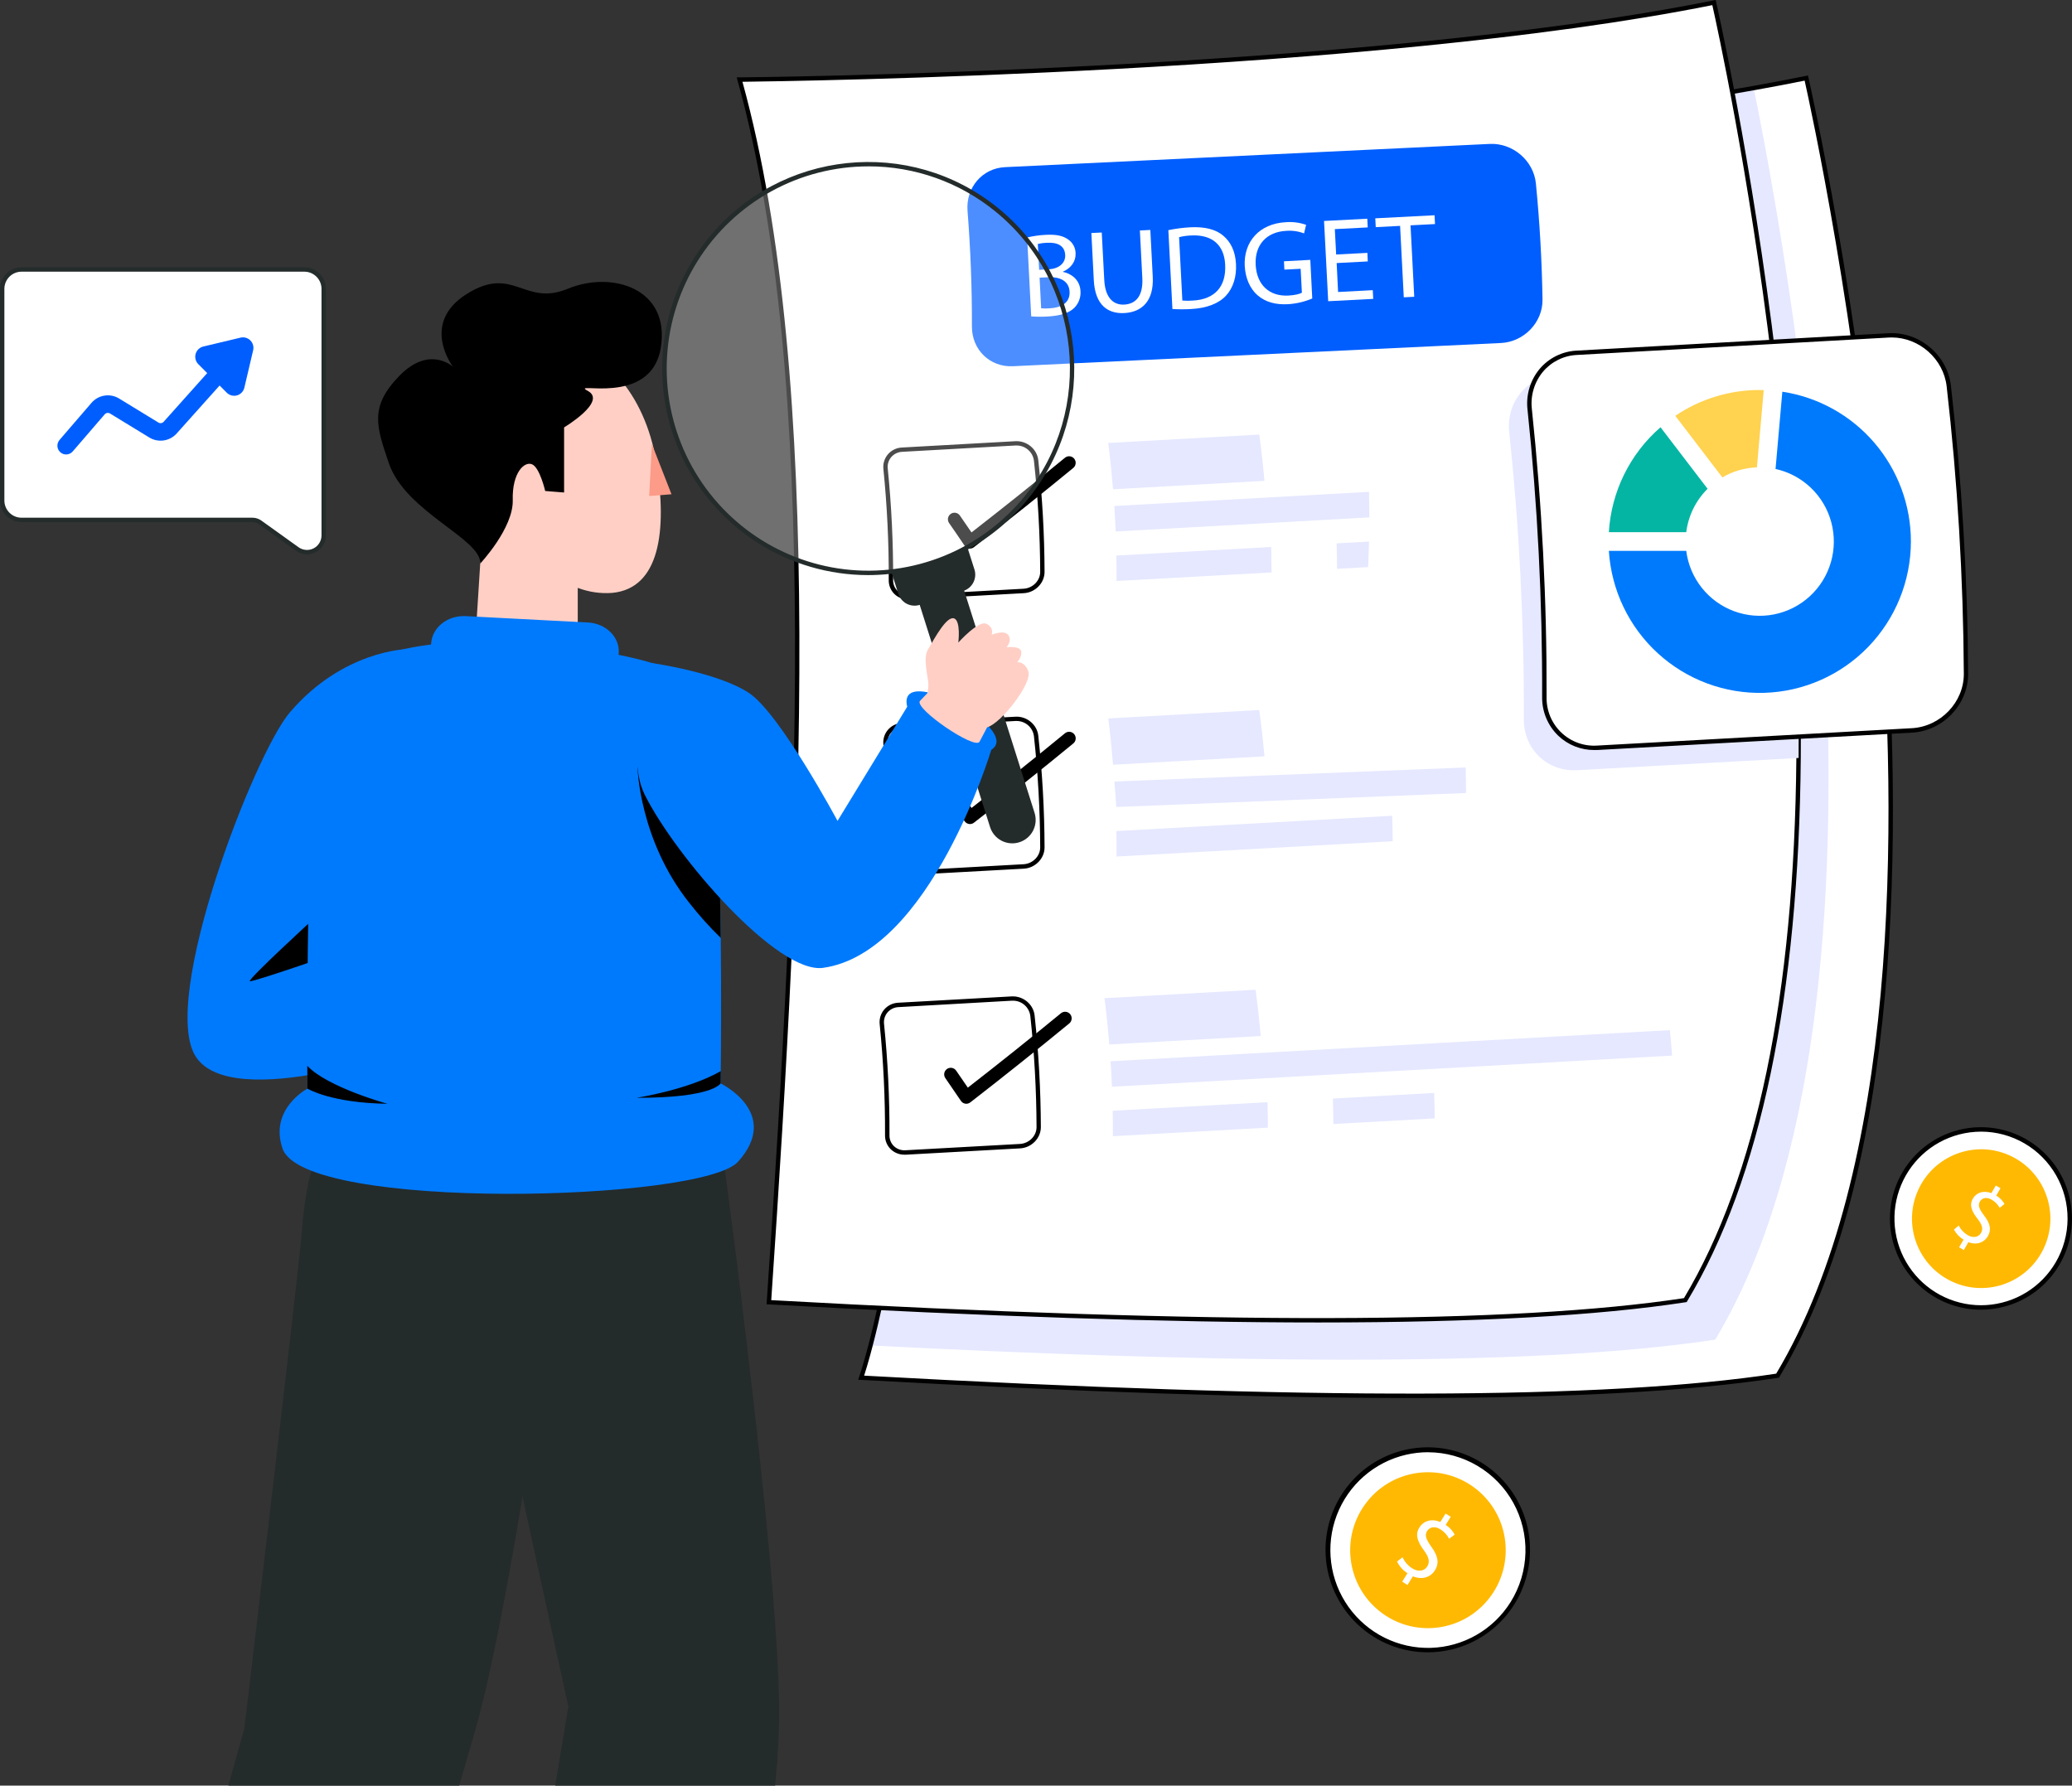
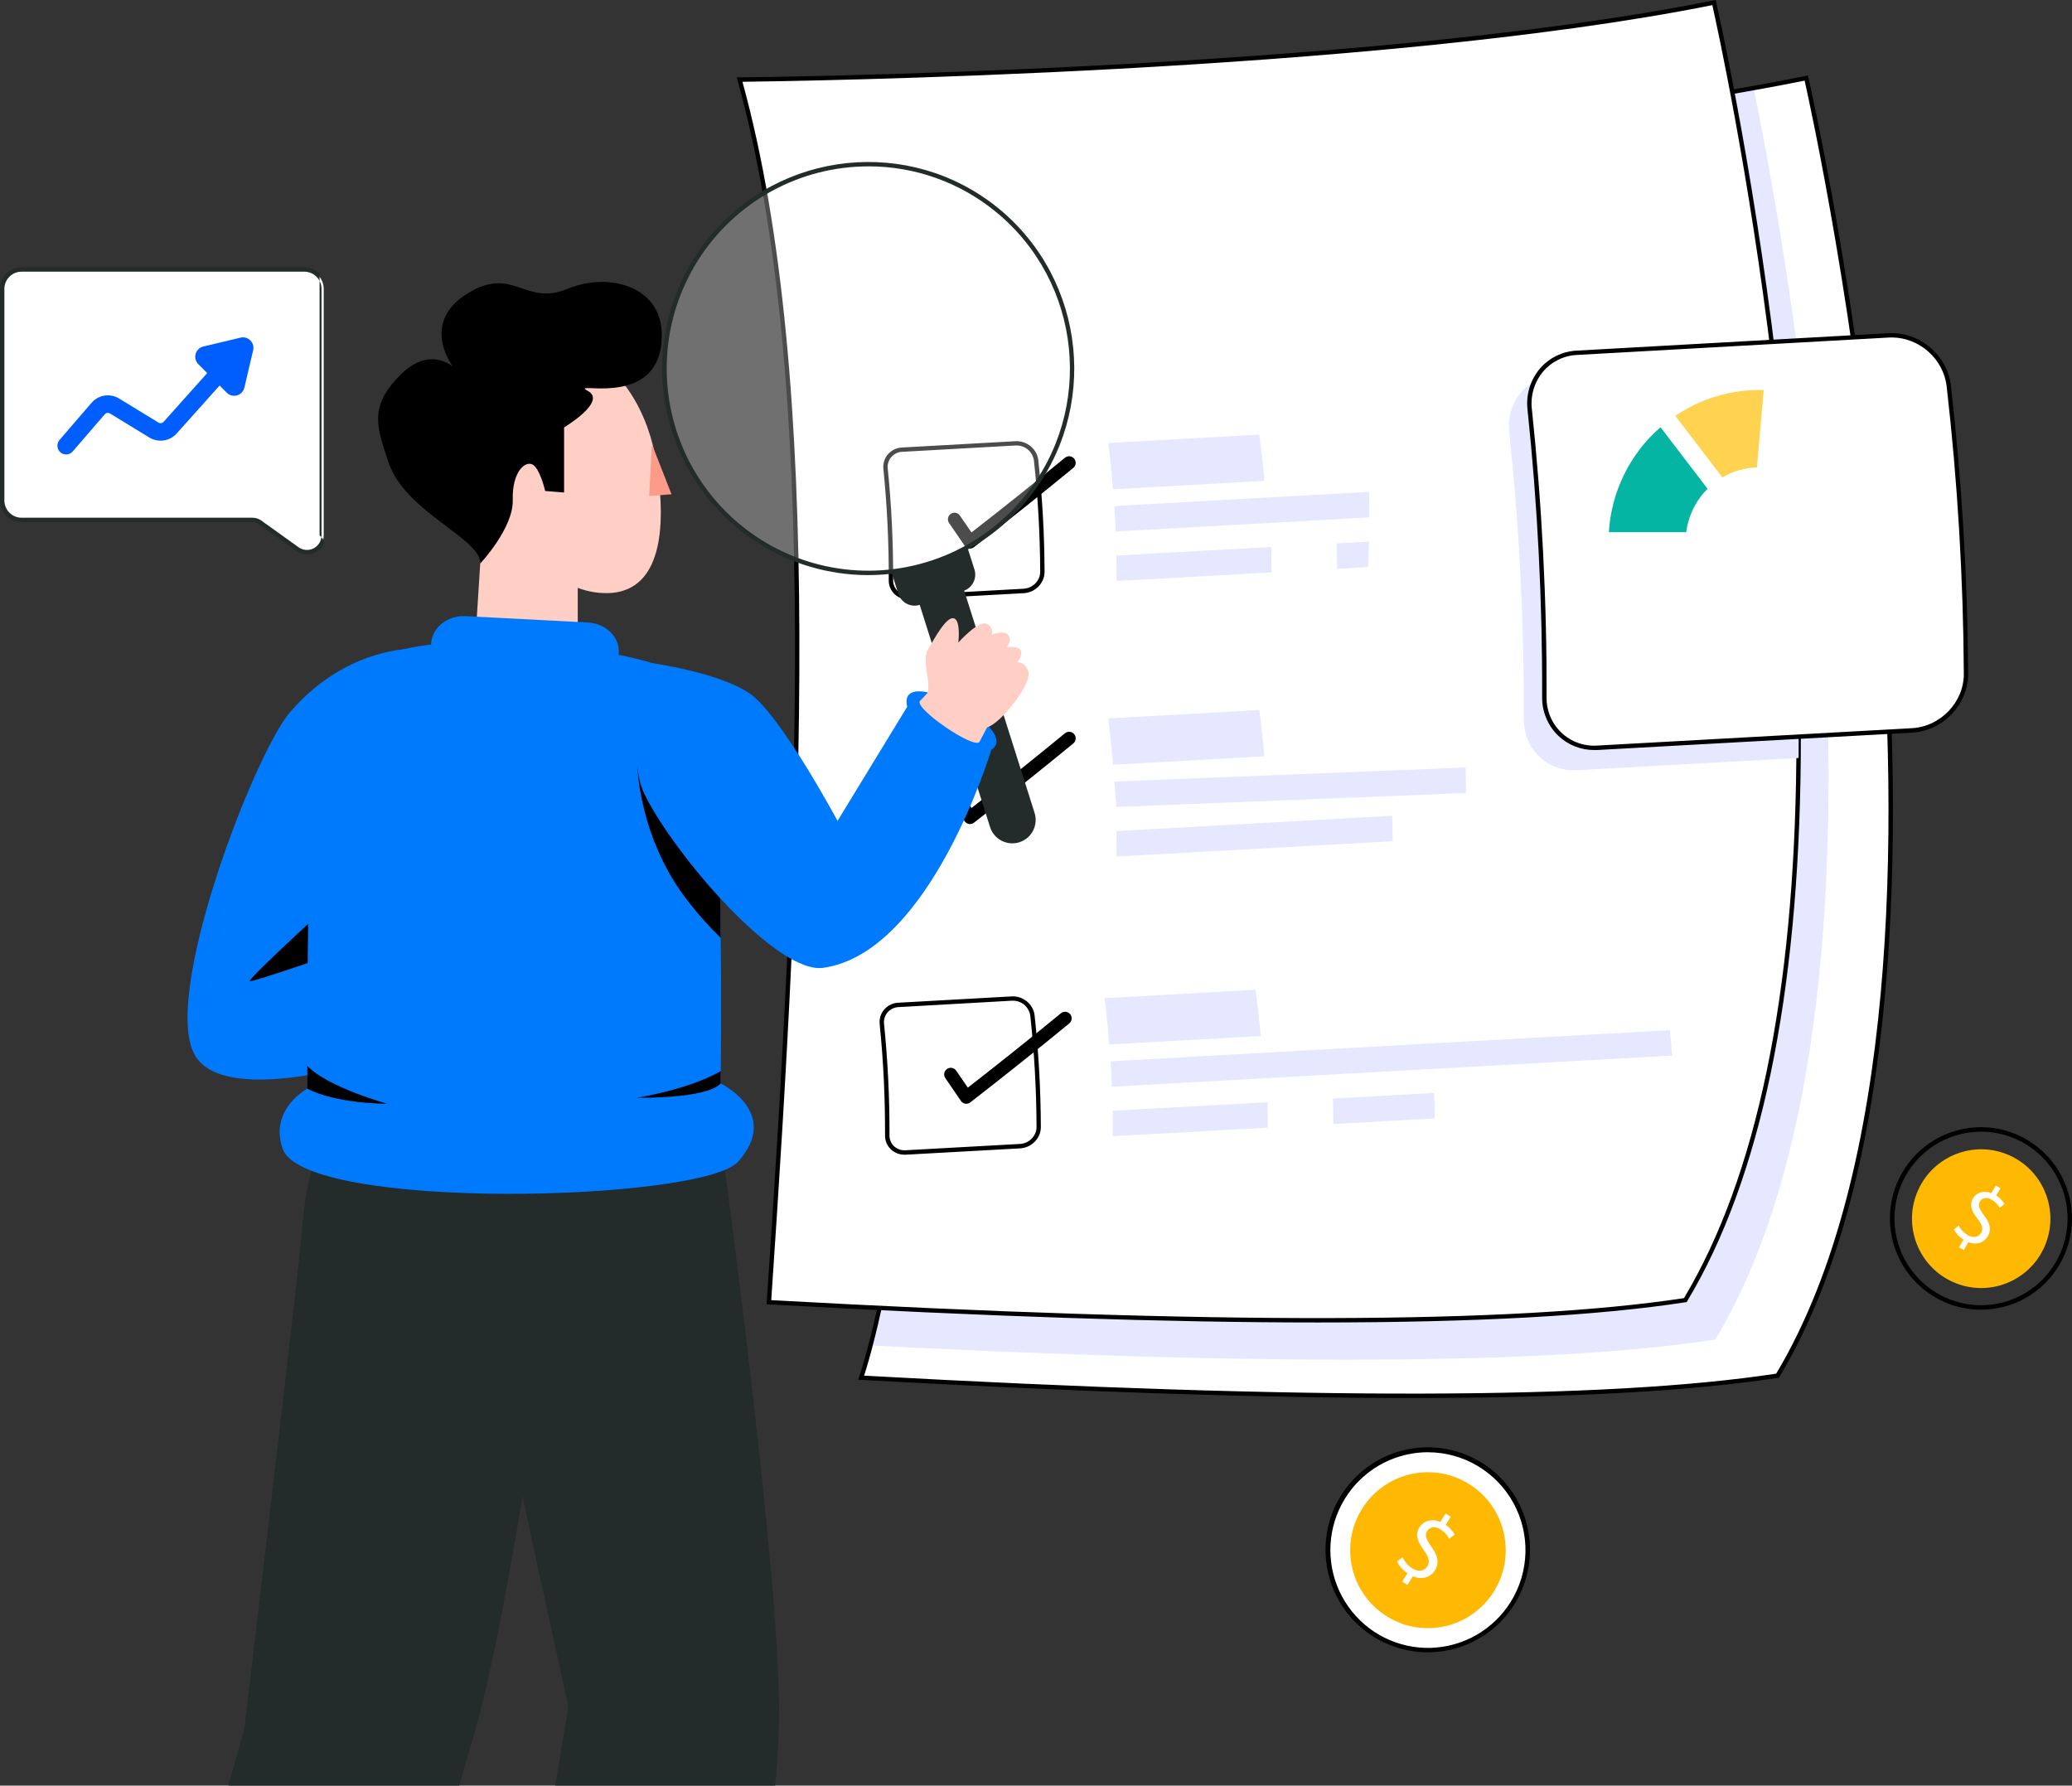
<svg xmlns="http://www.w3.org/2000/svg" width="275" height="237" viewBox="0 0 275 237" fill="none">
  <rect x="0" y="0" width="275" height="237" fill="#333333" stroke="none" />
  <g clip-path="url(#clip0_6469_16791)">
    <path d="M115.532 178.577C114.794 181.404 114.288 182.854 114.288 182.854C159.81 185.386 208.768 186.748 235.913 182.587C267.374 130.205 239.723 10.361 239.723 10.361C237.418 10.826 235.09 11.269 232.755 11.686C187.166 19.91 137.523 19.88 137.523 19.88L111.285 44.523C128.704 116.743 119.211 164.556 115.532 178.577Z" fill="white" />
    <path d="M115.532 178.577C158.225 180.77 202.382 181.679 227.648 177.803C254.852 132.51 237.854 36.762 232.755 11.688C187.166 19.912 137.523 19.882 137.523 19.882L111.285 44.525C128.704 116.743 119.211 164.556 115.532 178.577Z" fill="#E5E8FF" />
    <path d="M187.208 185.551C167.32 185.551 143.098 184.748 114.278 183.145L113.9 183.124L114.027 182.757C114.027 182.744 114.539 181.285 115.263 178.503C118.693 165.446 128.522 117.176 111.016 44.595L110.977 44.428L137.42 19.59H137.539C138.226 19.59 187.763 19.511 232.717 11.4C235.091 10.974 237.436 10.527 239.678 10.075L239.954 10.018L240.018 10.295C240.088 10.594 246.97 40.694 249.919 76.807C252.641 110.159 252.467 155.611 236.175 182.737L236.105 182.854L235.969 182.875C224.334 184.659 208.176 185.551 187.208 185.551ZM114.69 182.585C173.534 185.848 213.137 185.761 235.741 182.32C251.88 155.314 252.042 110.078 249.332 76.862C246.538 42.632 240.207 13.813 239.516 10.701C237.353 11.137 235.103 11.565 232.821 11.973C188.784 19.921 140.359 20.167 137.652 20.173L111.615 44.621C129.098 117.248 119.254 165.563 115.816 178.651C115.294 180.659 114.882 181.985 114.69 182.585Z" fill="black" />
    <path d="M238.718 100.602C238.486 127.503 234.726 154.184 223.687 172.563C196.534 176.726 147.578 175.366 102.056 172.837C106.339 110.009 109.054 49.659 98.164 10.563C98.164 10.563 180.147 9.894 227.493 0.344C227.493 0.344 232.176 20.646 235.494 48.188C237.41 64.083 238.869 82.388 238.718 100.602Z" fill="white" />
    <path d="M174.94 175.528C155.059 175.528 130.847 174.728 102.036 173.127L101.741 173.112L101.762 172.817C105.87 112.56 108.954 50.402 97.879 10.637L97.777 10.27H98.155C98.974 10.27 180.644 9.492 227.429 0.051L227.704 -0.004L227.768 0.271C227.816 0.475 232.487 20.898 235.774 48.148C238.054 67.04 239.139 84.687 239.002 100.602C238.728 132.253 233.656 156.515 223.927 172.703L223.857 172.82L223.723 172.841C212.088 174.635 195.928 175.528 174.94 175.528ZM102.36 172.563C161.266 175.826 200.894 175.738 223.502 172.296C233.129 156.19 238.15 132.067 238.415 100.599C238.552 84.702 237.471 67.086 235.192 48.219C232.121 22.726 227.831 3.208 227.264 0.681C182.046 9.75 104.654 10.785 98.54 10.855C109.501 50.648 106.449 112.532 102.36 172.563Z" fill="black" />
-     <path d="M199.206 45.526L134.43 48.608C131.374 48.754 128.986 46.402 128.996 43.349C129.01 38.228 128.815 33.103 128.413 27.974C128.173 24.919 130.355 22.33 133.392 22.185L197.734 19.102C200.765 18.958 203.549 21.308 203.848 24.361C204.351 29.482 204.643 34.608 204.725 39.739C204.776 42.791 202.258 45.382 199.206 45.526Z" fill="#005EFF" />
    <path d="M136.324 31.52C137.142 31.323 137.977 31.205 138.818 31.168C140.19 31.096 141.083 31.287 141.774 31.791C142.073 31.993 142.319 32.266 142.49 32.586C142.661 32.905 142.751 33.262 142.753 33.624C142.806 34.652 142.176 35.589 141.077 36.056V36.088C142.098 36.289 143.325 37.065 143.407 38.645C143.433 39.043 143.377 39.443 143.241 39.818C143.106 40.193 142.894 40.536 142.619 40.825C141.913 41.542 140.732 41.921 138.997 42.011C138.287 42.054 137.574 42.048 136.864 41.995L136.324 31.52ZM137.919 35.81L139.165 35.744C140.615 35.67 141.43 34.866 141.374 33.84C141.309 32.591 140.339 32.15 138.952 32.222C138.544 32.232 138.138 32.285 137.742 32.381L137.919 35.81ZM138.184 40.92C138.567 40.951 138.953 40.951 139.337 40.92C140.756 40.846 142.036 40.257 141.957 38.707C141.881 37.254 140.605 36.718 139.108 36.796L137.976 36.857L138.184 40.92Z" fill="white" />
    <path d="M146.227 30.861L146.56 37.159C146.682 39.546 147.792 40.501 149.202 40.428C150.779 40.346 151.734 39.25 151.611 36.896L151.286 30.591L152.674 30.519L152.995 36.73C153.163 40 151.513 41.432 149.219 41.552C147.045 41.665 145.342 40.503 145.172 37.199L144.848 30.926L146.227 30.861Z" fill="white" />
    <path d="M155.066 30.547C156.024 30.349 156.995 30.222 157.971 30.169C159.942 30.067 161.369 30.453 162.343 31.274C163.317 32.095 163.948 33.297 164.042 35.019C164.136 36.741 163.665 38.208 162.721 39.239C161.777 40.27 160.169 40.908 158.102 41.016C157.271 41.064 156.437 41.064 155.606 41.016L155.066 30.547ZM156.924 39.892C157.387 39.93 157.853 39.93 158.317 39.892C161.248 39.741 162.755 38.015 162.606 35.138C162.492 32.625 160.99 31.102 158.09 31.253C157.55 31.273 157.014 31.348 156.49 31.478L156.924 39.892Z" fill="white" />
    <path d="M174.165 39.619C173.138 40.053 172.046 40.309 170.934 40.376C169.325 40.46 167.98 40.119 166.89 39.177C165.93 38.338 165.288 36.947 165.203 35.288C165.054 32.11 167.109 29.675 170.677 29.491C171.583 29.422 172.493 29.541 173.35 29.841L173.078 30.977C172.322 30.69 171.511 30.575 170.705 30.64C168.121 30.774 166.517 32.474 166.656 35.144C166.794 37.844 168.501 39.356 170.975 39.23C171.874 39.182 172.485 39.023 172.789 38.851L172.625 35.676L170.466 35.787L170.409 34.68L173.907 34.491L174.165 39.619Z" fill="white" />
    <path d="M181.533 34.699L177.405 34.915L177.594 38.755L182.196 38.514L182.256 39.669L176.282 39.979L175.73 29.328L181.469 29.029L181.529 30.184L177.161 30.411L177.337 33.778L181.482 33.564L181.533 34.699Z" fill="white" />
    <path d="M185.823 29.98L182.592 30.148L182.531 28.977L190.397 28.57L190.457 29.739L187.209 29.908L187.7 39.389L186.312 39.461L185.823 29.98Z" fill="white" />
    <path d="M137.517 61.1C138.055 66.015 138.333 70.955 138.348 75.899C138.348 77.224 137.23 78.359 135.868 78.433L120.678 79.271C120.367 79.297 120.054 79.258 119.759 79.157C119.464 79.055 119.194 78.892 118.965 78.68C118.736 78.467 118.555 78.209 118.431 77.921C118.308 77.634 118.246 77.324 118.248 77.012C118.272 72.07 118.035 67.131 117.537 62.215C117.503 61.903 117.533 61.587 117.626 61.288C117.719 60.988 117.872 60.711 118.077 60.473C118.281 60.235 118.532 60.042 118.814 59.905C119.096 59.769 119.402 59.692 119.715 59.679L134.788 58.841C136.139 58.767 137.374 59.781 137.517 61.1Z" fill="white" />
    <path d="M120.532 79.566C119.863 79.574 119.217 79.321 118.729 78.861C118.481 78.622 118.284 78.335 118.15 78.017C118.017 77.699 117.951 77.356 117.956 77.012C117.978 72.082 117.741 67.155 117.246 62.251C117.208 61.903 117.241 61.55 117.344 61.215C117.447 60.88 117.617 60.57 117.844 60.303C118.075 60.034 118.359 59.814 118.677 59.659C118.996 59.503 119.344 59.415 119.698 59.399L134.769 58.559C136.279 58.477 137.645 59.605 137.804 61.078C138.341 66.002 138.619 70.952 138.636 75.906C138.636 77.379 137.406 78.647 135.88 78.73L120.7 79.563L120.532 79.566ZM134.929 59.128H134.801L119.73 59.969C119.454 59.981 119.184 60.05 118.936 60.17C118.687 60.291 118.466 60.461 118.286 60.671C118.109 60.878 117.977 61.119 117.898 61.38C117.818 61.64 117.793 61.914 117.823 62.185C118.321 67.112 118.559 72.061 118.537 77.013C118.533 77.279 118.584 77.543 118.686 77.788C118.789 78.033 118.94 78.255 119.132 78.439C119.335 78.629 119.576 78.776 119.84 78.869C120.103 78.963 120.382 79 120.661 78.98L135.848 78.141C137.07 78.073 138.061 77.068 138.057 75.901C138.039 70.969 137.762 66.042 137.226 61.14C137.152 60.582 136.878 60.071 136.456 59.701C136.033 59.331 135.49 59.128 134.929 59.13V59.128Z" fill="black" />
    <path d="M128.737 72.808C128.69 72.808 128.644 72.805 128.599 72.797C128.481 72.777 128.368 72.734 128.267 72.669C128.167 72.603 128.08 72.518 128.014 72.419C127.344 71.419 126.661 70.421 125.966 69.425C125.9 69.331 125.854 69.225 125.829 69.112C125.804 69 125.802 68.884 125.822 68.771C125.842 68.658 125.884 68.55 125.946 68.453C126.008 68.356 126.088 68.273 126.182 68.207C126.276 68.141 126.382 68.095 126.493 68.07C126.605 68.046 126.721 68.043 126.834 68.063C126.947 68.083 127.054 68.126 127.151 68.187C127.247 68.249 127.331 68.33 127.396 68.424C127.916 69.173 128.43 69.921 128.939 70.668C133.116 67.421 137.276 64.098 141.312 60.78C141.4 60.701 141.502 60.641 141.614 60.603C141.726 60.565 141.844 60.55 141.961 60.559C142.079 60.568 142.193 60.601 142.298 60.656C142.402 60.71 142.495 60.785 142.569 60.877C142.644 60.968 142.699 61.074 142.732 61.187C142.765 61.301 142.775 61.42 142.76 61.537C142.746 61.654 142.708 61.767 142.649 61.87C142.59 61.972 142.511 62.061 142.416 62.132C138.131 65.653 133.709 69.183 129.269 72.621C129.117 72.742 128.93 72.808 128.737 72.808Z" fill="black" />
    <path d="M167.82 63.82L147.728 64.938C147.559 62.888 147.347 60.84 147.09 58.795L167.134 57.679C167.409 59.722 167.637 61.77 167.82 63.82Z" fill="#E5E8FF" />
    <path d="M181.694 65.282L147.891 67.163C147.966 68.29 148.029 69.416 148.079 70.541L181.741 68.672C181.736 67.543 181.721 66.413 181.694 65.282Z" fill="#E5E8FF" />
    <path d="M181.698 71.881L177.398 72.12C177.432 73.246 177.453 74.372 177.461 75.496L181.578 75.269C181.63 74.138 181.671 73.009 181.698 71.881Z" fill="#E5E8FF" />
    <path d="M168.711 72.6L148.168 73.736C148.189 74.86 148.197 75.985 148.191 77.112L168.766 75.976C168.758 74.851 168.74 73.726 168.711 72.6Z" fill="#E5E8FF" />
    <path d="M137.517 97.667C138.056 102.582 138.333 107.522 138.348 112.466C138.348 113.791 137.23 114.926 135.868 114.998L120.678 115.836C120.367 115.863 120.054 115.824 119.76 115.722C119.465 115.62 119.194 115.458 118.966 115.245C118.737 115.033 118.555 114.775 118.432 114.488C118.308 114.201 118.246 113.891 118.249 113.579C118.272 108.637 118.035 103.697 117.537 98.78C117.503 98.468 117.533 98.153 117.626 97.853C117.719 97.554 117.873 97.277 118.077 97.039C118.281 96.802 118.532 96.609 118.814 96.473C119.096 96.337 119.403 96.26 119.715 96.248L134.788 95.408C135.443 95.372 136.087 95.584 136.593 96.003C137.099 96.421 137.429 97.016 137.517 97.667Z" fill="white" />
-     <path d="M120.534 116.131C119.864 116.14 119.217 115.887 118.73 115.426C118.481 115.187 118.284 114.9 118.15 114.582C118.017 114.264 117.951 113.922 117.956 113.577C117.978 108.647 117.741 103.72 117.246 98.816C117.208 98.468 117.241 98.116 117.344 97.781C117.447 97.446 117.617 97.136 117.844 96.871C118.075 96.601 118.359 96.381 118.678 96.225C118.996 96.07 119.344 95.981 119.698 95.964L134.769 95.126C136.279 95.039 137.645 96.17 137.804 97.643C138.341 102.567 138.619 107.517 138.636 112.471C138.636 113.946 137.406 115.212 135.88 115.297L120.7 116.128C120.638 116.131 120.585 116.131 120.534 116.131ZM134.929 95.693H134.801L119.73 96.532C119.454 96.544 119.184 96.613 118.935 96.734C118.687 96.855 118.466 97.026 118.286 97.236C118.109 97.443 117.977 97.684 117.898 97.945C117.818 98.205 117.793 98.479 117.823 98.75C118.321 103.677 118.559 108.628 118.537 113.58C118.533 113.846 118.583 114.109 118.686 114.354C118.788 114.599 118.94 114.82 119.132 115.004C119.335 115.196 119.576 115.343 119.839 115.437C120.102 115.53 120.382 115.568 120.661 115.547L135.848 114.706C137.07 114.64 138.061 113.635 138.057 112.466C138.039 107.534 137.762 102.607 137.226 97.705C137.152 97.147 136.879 96.636 136.456 96.266C136.033 95.896 135.49 95.693 134.929 95.695V95.693Z" fill="black" />
    <path d="M128.74 109.374C128.694 109.374 128.647 109.371 128.602 109.364C128.484 109.344 128.371 109.3 128.27 109.235C128.17 109.17 128.083 109.085 128.017 108.986C127.347 107.988 126.665 106.99 125.969 105.992C125.9 105.898 125.851 105.791 125.824 105.678C125.797 105.564 125.794 105.447 125.813 105.332C125.832 105.217 125.874 105.107 125.936 105.009C125.998 104.91 126.079 104.825 126.174 104.759C126.27 104.692 126.377 104.645 126.491 104.621C126.605 104.597 126.722 104.596 126.836 104.617C126.95 104.639 127.059 104.684 127.155 104.748C127.252 104.812 127.335 104.896 127.399 104.993C127.919 105.74 128.433 106.488 128.942 107.237C133.119 103.988 137.279 100.665 141.315 97.349C141.403 97.27 141.505 97.21 141.617 97.172C141.729 97.134 141.847 97.119 141.964 97.128C142.082 97.137 142.196 97.17 142.301 97.224C142.405 97.279 142.498 97.354 142.572 97.446C142.647 97.537 142.702 97.643 142.735 97.756C142.768 97.87 142.778 97.989 142.763 98.106C142.749 98.223 142.711 98.336 142.652 98.438C142.593 98.541 142.514 98.63 142.419 98.7C138.134 102.22 133.712 105.75 129.272 109.188C129.12 109.308 128.933 109.373 128.74 109.374Z" fill="black" />
    <path d="M167.82 100.387L147.728 101.501C147.559 99.452 147.347 97.404 147.09 95.357L167.134 94.24C167.409 96.289 167.637 98.338 167.82 100.387Z" fill="#E5E8FF" />
    <path d="M194.527 101.865L147.902 103.729C148.002 104.855 148.087 105.982 148.157 107.108L194.576 105.254C194.569 104.125 194.553 102.995 194.527 101.865Z" fill="#E5E8FF" />
    <path d="M184.773 108.276L148.168 110.307C148.189 111.433 148.197 112.559 148.191 113.683L184.844 111.654C184.836 110.529 184.812 109.403 184.773 108.276Z" fill="#E5E8FF" />
    <path d="M137.027 134.791C137.563 139.705 137.84 144.645 137.857 149.589C137.857 150.914 136.738 152.049 135.375 152.123L120.187 152.961C119.877 152.988 119.564 152.949 119.269 152.848C118.974 152.746 118.703 152.584 118.474 152.371C118.245 152.159 118.063 151.901 117.939 151.614C117.816 151.326 117.753 151.017 117.756 150.704C117.78 145.762 117.542 140.823 117.044 135.907C117.011 135.595 117.042 135.28 117.135 134.98C117.228 134.68 117.381 134.403 117.586 134.166C117.79 133.928 118.041 133.735 118.323 133.599C118.605 133.462 118.912 133.386 119.225 133.373L134.29 132.537C134.945 132.5 135.59 132.711 136.097 133.128C136.604 133.546 136.936 134.139 137.027 134.791Z" fill="white" />
    <path d="M120.042 153.257C119.372 153.264 118.726 153.011 118.239 152.551C117.99 152.313 117.793 152.026 117.659 151.707C117.526 151.389 117.459 151.047 117.463 150.702C117.486 145.773 117.249 140.845 116.754 135.941C116.715 135.593 116.749 135.24 116.852 134.905C116.955 134.571 117.125 134.26 117.352 133.994C117.583 133.724 117.866 133.505 118.185 133.349C118.504 133.193 118.851 133.105 119.206 133.089L134.276 132.249C135.786 132.166 137.153 133.294 137.314 134.768C137.85 139.693 138.127 144.643 138.144 149.597C138.144 151.069 136.915 152.337 135.388 152.42L120.2 153.26L120.042 153.257ZM134.437 132.819H134.308L119.238 133.672C118.962 133.685 118.692 133.753 118.443 133.874C118.195 133.995 117.974 134.165 117.794 134.374C117.617 134.581 117.485 134.823 117.406 135.083C117.326 135.344 117.301 135.618 117.331 135.888C117.833 140.811 118.074 145.756 118.054 150.704C118.05 150.97 118.101 151.233 118.203 151.479C118.305 151.724 118.457 151.945 118.649 152.129C118.852 152.32 119.093 152.467 119.357 152.56C119.62 152.653 119.899 152.691 120.178 152.67L135.367 151.832C136.589 151.764 137.578 150.759 137.572 149.591C137.555 144.66 137.279 139.733 136.745 134.83C136.671 134.271 136.396 133.757 135.971 133.387C135.546 133.016 135 132.814 134.437 132.819Z" fill="black" />
    <path d="M128.251 146.499C128.205 146.499 128.159 146.495 128.114 146.488C127.996 146.468 127.883 146.425 127.782 146.36C127.682 146.294 127.596 146.209 127.53 146.109C126.856 145.11 126.172 144.111 125.48 143.113C125.412 143.019 125.363 142.913 125.336 142.799C125.309 142.686 125.305 142.568 125.324 142.453C125.344 142.339 125.385 142.229 125.448 142.13C125.51 142.032 125.591 141.947 125.686 141.88C125.781 141.814 125.889 141.767 126.003 141.743C126.116 141.718 126.234 141.717 126.348 141.739C126.462 141.761 126.57 141.805 126.667 141.87C126.764 141.934 126.847 142.017 126.911 142.114C127.432 142.864 127.946 143.612 128.453 144.359C132.627 141.115 136.785 137.792 140.827 134.471C141.006 134.331 141.233 134.267 141.459 134.292C141.685 134.317 141.892 134.43 142.036 134.606C142.18 134.782 142.25 135.008 142.231 135.235C142.212 135.462 142.105 135.673 141.933 135.822C137.64 139.347 133.218 142.877 128.786 146.312C128.633 146.432 128.445 146.498 128.251 146.499Z" fill="black" />
    <path d="M167.324 137.51L147.232 138.628C147.064 136.578 146.852 134.531 146.594 132.486L166.638 131.369C166.916 133.409 167.145 135.456 167.324 137.51Z" fill="#E5E8FF" />
    <path d="M221.918 140.106L147.583 144.239C147.537 143.114 147.474 141.988 147.395 140.861L221.631 136.728C221.742 137.845 221.837 138.971 221.918 140.106Z" fill="#E5E8FF" />
    <path d="M176.906 145.81C176.94 146.937 176.961 148.062 176.969 149.186L190.42 148.441C190.408 147.316 190.382 146.191 190.34 145.064L176.906 145.81Z" fill="#E5E8FF" />
    <path d="M168.223 146.291L147.68 147.426C147.702 148.55 147.71 149.676 147.702 150.802L168.277 149.667C168.271 148.543 168.253 147.417 168.223 146.291Z" fill="#E5E8FF" />
    <path d="M76.679 85.783V78.024C78.132 78.58 79.69 78.809 81.241 78.694C87.51 78.107 88.603 70.568 87.11 61.35C85.617 52.132 79.761 45.713 73.487 45.883C59.228 46.262 63.943 71.539 63.943 71.539L63.039 85.783H76.679Z" fill="#FFCFC5" />
    <path d="M86.16 65.833L89.124 65.602L86.523 58.949L86.16 65.833Z" fill="#FC9B88" />
    <path d="M63.734 74.803C63.734 74.803 68.153 70.097 68.053 66.378C67.953 62.66 69.658 61.149 70.66 61.647C71.662 62.145 72.359 65.167 72.359 65.167L74.868 65.368V56.725C74.868 56.725 80.623 53.292 78.016 51.884C75.409 50.476 86.391 54.125 87.696 46.182C89 38.24 81.176 35.912 75.364 38.325C69.552 40.738 68.148 35.108 61.93 39.029C55.712 42.95 60.123 48.68 60.123 48.68C60.123 48.68 57.014 45.764 53.003 49.886C48.992 54.007 49.972 56.628 51.599 61.448C53.811 67.987 63.942 71.52 63.734 74.803Z" fill="black" />
    <path d="M82.12 86.67L82.071 87.255C81.935 89.365 79.87 90.979 77.472 90.851L61.269 90.007C58.874 89.888 57.041 88.069 57.188 85.957L57.226 85.372C57.373 83.262 59.427 81.648 61.822 81.777L78.025 82.621C80.423 82.74 82.254 84.558 82.12 86.67Z" fill="#007AFD" />
    <path d="M53.984 86.159C53.984 86.159 45.489 86.313 38.452 94.575C33.709 100.15 21.086 132.857 26.011 140.286C30.936 147.716 55.171 139.009 55.171 139.009L53.486 123.938L44.933 123.548L53.984 86.159Z" fill="#007AFD" />
    <path d="M41.759 121.828C41.759 121.828 32.714 130.122 33.165 130.236C33.616 130.349 44.658 126.508 44.658 126.508L41.759 121.828Z" fill="black" />
    <path d="M66.337 149.985C66.337 149.985 61.076 154.865 63.923 172.315C65.284 180.653 75.437 226.487 75.437 226.487L64.619 291.561C64.34 294.633 92.588 298.234 92.866 295.157C92.866 295.157 103.382 248 103.41 227.486C103.438 206.929 94.933 145.697 94.933 145.697L66.337 149.985Z" fill="#242B2B" />
    <path d="M45.051 149.201C45.051 149.201 41.043 150.015 40.033 163.761C39.69 168.47 32.434 229.407 32.434 229.407L17.191 283.929L45.128 290.205C45.128 290.205 57.685 248.471 63.076 229.648C68.446 210.896 75.424 157.925 75.424 157.925C75.424 157.925 71.247 139.569 70.243 140.307C69.239 141.045 45.051 149.201 45.051 149.201Z" fill="#242B2B" />
    <path d="M97.964 154.184C93.211 159.509 40.375 160.819 37.504 152.454C35.686 147.182 40.805 144.491 40.805 144.491C40.805 144.491 40.794 143.373 40.788 141.463C40.747 131.14 40.8 97.667 43.269 92.885C47.289 85.09 60.166 85.073 66.203 85.242C72.999 85.431 88.058 86.682 92.769 91.068C94.28 92.471 95.035 101.827 95.389 112.279C95.529 116.315 95.61 120.52 95.658 124.488C95.744 132.264 95.693 139.151 95.658 142.167C95.641 143.21 95.635 143.793 95.635 143.793C95.635 143.793 103.752 147.706 97.964 154.184Z" fill="#007AFD" />
    <path d="M95.657 124.486C94.172 123.039 92.784 121.494 91.505 119.861C84.811 111.472 84.602 101.755 84.602 101.755L95.397 112.277C95.529 116.313 95.61 120.518 95.657 124.486Z" fill="black" />
    <path d="M135.293 111.788C134.905 111.912 134.497 111.958 134.091 111.923C133.686 111.889 133.291 111.774 132.929 111.587C132.568 111.399 132.247 111.142 131.985 110.829C131.722 110.517 131.524 110.156 131.401 109.767L120.559 75.53L126.467 73.651L137.311 107.888C137.559 108.674 137.486 109.526 137.108 110.257C136.729 110.988 136.077 111.539 135.293 111.788Z" fill="#242B2B" />
    <path d="M127.846 78.437L122.076 80.28C121.791 80.371 121.491 80.406 121.194 80.38C120.896 80.355 120.606 80.272 120.341 80.134C120.075 79.996 119.84 79.806 119.648 79.577C119.456 79.347 119.311 79.082 119.222 78.796L118.289 75.855C121.836 75.46 125.268 74.359 128.386 72.617L129.33 75.583C129.42 75.868 129.453 76.168 129.427 76.466C129.401 76.764 129.317 77.053 129.179 77.319C129.041 77.584 128.853 77.819 128.624 78.011C128.395 78.203 128.131 78.347 127.846 78.437Z" fill="#242B2B" />
    <g opacity="0.3">
      <path d="M115.241 76.035C130.186 76.035 142.302 63.889 142.302 48.906C142.302 33.922 130.186 21.776 115.241 21.776C100.295 21.776 88.18 33.922 88.18 48.906C88.18 63.889 100.295 76.035 115.241 76.035Z" fill="white" />
    </g>
    <path d="M115.187 76.332C110.022 76.322 104.966 74.846 100.603 72.075C96.239 69.304 92.748 65.352 90.532 60.674C88.316 55.997 87.466 50.786 88.081 45.645C88.696 40.504 90.75 35.642 94.006 31.622C103.514 19.889 120.773 18.091 132.482 27.623C144.185 37.156 145.978 54.46 136.468 66.196C134.211 68.999 131.421 71.324 128.261 73.037C125.101 74.751 121.633 75.819 118.058 76.179C117.105 76.28 116.146 76.331 115.187 76.332ZM115.263 22.082C110.744 22.08 106.298 23.225 102.339 25.411C98.38 27.596 95.038 30.751 92.624 34.581C90.21 38.41 88.802 42.791 88.533 47.313C88.263 51.836 89.14 56.353 91.082 60.444C93.023 64.535 95.967 68.067 99.637 70.71C103.308 73.352 107.586 75.02 112.073 75.558C116.561 76.095 121.11 75.485 125.299 73.784C129.487 72.083 133.178 69.346 136.027 65.829C145.333 54.34 143.577 37.405 132.123 28.076C127.36 24.189 121.404 22.071 115.263 22.079V22.082Z" fill="#242B2B" />
    <path d="M86.584 88.014C86.584 88.014 95.292 89.248 99.409 91.977C103.525 94.706 111.159 108.955 111.159 108.955L120.408 93.799C118.93 87.743 135.834 96.836 131.564 99.522C131.564 99.522 123.506 126.473 109.239 128.459C103.199 129.299 89.746 113.811 85.574 105.492C82.684 99.743 86.584 88.014 86.584 88.014Z" fill="#007AFD" />
    <path d="M95.656 142.167C95.643 143.208 95.637 143.793 95.637 143.793C95.637 143.793 94.642 145.732 84.5 145.706C84.506 145.706 91.343 144.648 95.656 142.167Z" fill="black" />
    <path d="M51.422 146.503C43.871 146.391 40.804 144.489 40.804 144.489C40.804 144.489 40.793 143.371 40.785 141.461C43.437 144.307 51.422 146.503 51.422 146.503Z" fill="black" />
    <path d="M131.011 96.535L129.999 98.46C129.336 99.51 121.42 94.108 122.082 93.052L123.083 92.003C123.194 91.557 123.236 91.096 123.207 90.637C123.154 89.825 122.486 87.359 123.149 86.231C124.113 84.57 125.627 81.801 126.592 82.068C127.556 82.335 127.19 85.285 127.19 85.285C127.19 85.285 129.89 82.257 130.945 82.806C132 83.355 131.615 84.252 131.615 84.252C131.615 84.252 133.276 83.54 133.827 84.293C134.378 85.047 133.593 85.902 133.593 85.902C133.593 85.902 135.345 85.7 135.522 86.424C135.69 87.106 135.062 87.844 134.997 87.916C135.131 87.842 136.036 87.857 136.485 89.11C137.032 90.65 132.891 96.013 131.011 96.535Z" fill="#FFCFC5" />
    <path d="M238.715 100.602L209.297 102.228C205.344 102.436 202.235 99.425 202.249 95.487C202.294 82.739 201.646 69.997 200.306 57.319C199.895 53.375 202.66 50.014 206.571 49.799C216.211 49.263 225.851 48.724 235.491 48.184C237.407 64.083 238.866 82.388 238.715 100.602Z" fill="#E5E8FF" />
    <path d="M253.745 96.942L212.016 99.246C208.063 99.461 204.952 96.448 204.965 92.507C205.012 79.759 204.364 67.019 203.025 54.342C202.613 50.399 205.377 47.036 209.29 46.82L250.674 44.51C254.583 44.296 258.196 47.303 258.644 51.243C260.096 63.914 260.856 76.655 260.922 89.409C260.95 93.353 257.683 96.721 253.745 96.942Z" fill="white" />
    <path d="M211.617 99.548C209.835 99.564 208.115 98.885 206.821 97.656C206.129 96.99 205.582 96.189 205.212 95.301C204.843 94.414 204.66 93.46 204.675 92.499C204.717 79.767 204.07 67.042 202.736 54.38C202.623 53.41 202.708 52.426 202.989 51.491C203.269 50.555 203.737 49.687 204.365 48.94C204.976 48.224 205.727 47.642 206.571 47.229C207.415 46.815 208.335 46.58 209.273 46.536L250.657 44.227C254.757 44 258.47 47.138 258.932 51.218C260.382 63.899 261.143 76.65 261.213 89.414C261.237 93.498 257.896 97.009 253.762 97.241L212.031 99.544C211.893 99.544 211.753 99.548 211.617 99.548ZM251.069 44.791C250.94 44.791 250.812 44.791 250.682 44.801L209.305 47.111C208.445 47.15 207.603 47.364 206.829 47.743C206.056 48.121 205.368 48.655 204.809 49.31C204.232 49.997 203.801 50.796 203.544 51.656C203.287 52.516 203.208 53.42 203.314 54.312C204.654 66.999 205.306 79.75 205.266 92.508C205.245 93.388 205.408 94.261 205.743 95.074C206.079 95.886 206.581 96.619 207.215 97.226C207.85 97.833 208.604 98.301 209.43 98.599C210.255 98.896 211.133 99.018 212.008 98.956L253.74 96.651C257.568 96.437 260.665 93.188 260.643 89.411C260.572 76.667 259.811 63.937 258.364 51.277C257.941 47.626 254.721 44.791 251.076 44.791H251.069Z" fill="black" />
    <path d="M228.596 63.365L222.348 55.192C225.657 52.95 229.561 51.756 233.554 51.763C233.731 51.76 233.907 51.766 234.083 51.782L233.183 62.029C231.566 62.084 229.99 62.544 228.596 63.365Z" fill="#FFD24F" />
    <path d="M223.802 70.634H213.531C213.691 67.972 214.379 65.368 215.556 62.977C216.734 60.585 218.376 58.454 220.387 56.708L226.633 64.876C225.074 66.424 224.077 68.451 223.802 70.634Z" fill="#04B5A4" />
-     <path d="M253.619 71.877C253.612 77.1 251.579 82.116 247.95 85.863C244.321 89.611 239.38 91.796 234.173 91.957C228.965 92.117 223.9 90.241 220.048 86.725C216.195 83.209 213.859 78.328 213.531 73.115H223.802C224.028 74.907 224.742 76.603 225.865 78.016C226.987 79.43 228.476 80.507 230.167 81.129C231.859 81.752 233.689 81.897 235.457 81.547C237.225 81.198 238.863 80.368 240.193 79.149C241.523 77.93 242.493 76.367 242.997 74.633C243.501 72.898 243.519 71.058 243.051 69.313C242.583 67.569 241.645 65.987 240.34 64.74C239.036 63.494 237.415 62.631 235.654 62.245L236.555 51.99C241.302 52.709 245.635 55.112 248.766 58.761C251.897 62.41 253.619 67.064 253.619 71.877Z" fill="#007AFD" />
    <path d="M42.965 38.34V69.007V71.058C42.965 71.467 42.852 71.868 42.64 72.217C42.428 72.566 42.124 72.85 41.761 73.037C41.398 73.224 40.991 73.307 40.584 73.277C40.178 73.247 39.787 73.105 39.456 72.867L34.519 69.33C34.228 69.121 33.879 69.009 33.521 69.009H2.858C2.178 69.009 1.525 68.738 1.044 68.255C0.563 67.773 0.293 67.119 0.293 66.437V38.34C0.293 38.002 0.359 37.668 0.488 37.356C0.617 37.044 0.806 36.76 1.044 36.521C1.282 36.282 1.565 36.093 1.876 35.964C2.188 35.834 2.521 35.768 2.858 35.768H40.399C41.08 35.768 41.732 36.039 42.213 36.522C42.694 37.004 42.965 37.658 42.965 38.34Z" fill="white" />
-     <path d="M40.742 73.575C40.219 73.575 39.709 73.41 39.283 73.104L34.349 69.565C34.107 69.391 33.816 69.298 33.519 69.298H2.856C2.099 69.297 1.373 68.995 0.838 68.458C0.302 67.922 0.001 67.194 0 66.435V38.34C0.001 37.581 0.302 36.853 0.838 36.317C1.373 35.78 2.099 35.478 2.856 35.477H40.397C41.154 35.478 41.88 35.78 42.415 36.317C42.951 36.853 43.252 37.581 43.253 38.34V71.058C43.252 71.725 42.987 72.365 42.517 72.837C42.046 73.308 41.408 73.574 40.742 73.575ZM2.856 36.06C2.253 36.06 1.675 36.301 1.248 36.728C0.822 37.156 0.582 37.736 0.581 38.34V66.435C0.582 67.039 0.822 67.619 1.249 68.046C1.675 68.474 2.253 68.714 2.856 68.715H33.519C33.938 68.715 34.347 68.848 34.687 69.094L39.623 72.632C39.911 72.839 40.251 72.962 40.604 72.988C40.957 73.014 41.311 72.942 41.626 72.779C41.941 72.617 42.205 72.37 42.39 72.067C42.574 71.763 42.672 71.415 42.672 71.06V38.34C42.671 37.737 42.433 37.159 42.008 36.732C41.584 36.304 41.008 36.063 40.406 36.06H2.856Z" fill="#242B2B" />
+     <path d="M40.742 73.575C40.219 73.575 39.709 73.41 39.283 73.104L34.349 69.565C34.107 69.391 33.816 69.298 33.519 69.298H2.856C2.099 69.297 1.373 68.995 0.838 68.458C0.302 67.922 0.001 67.194 0 66.435V38.34C0.001 37.581 0.302 36.853 0.838 36.317C1.373 35.78 2.099 35.478 2.856 35.477H40.397C41.154 35.478 41.88 35.78 42.415 36.317V71.058C43.252 71.725 42.987 72.365 42.517 72.837C42.046 73.308 41.408 73.574 40.742 73.575ZM2.856 36.06C2.253 36.06 1.675 36.301 1.248 36.728C0.822 37.156 0.582 37.736 0.581 38.34V66.435C0.582 67.039 0.822 67.619 1.249 68.046C1.675 68.474 2.253 68.714 2.856 68.715H33.519C33.938 68.715 34.347 68.848 34.687 69.094L39.623 72.632C39.911 72.839 40.251 72.962 40.604 72.988C40.957 73.014 41.311 72.942 41.626 72.779C41.941 72.617 42.205 72.37 42.39 72.067C42.574 71.763 42.672 71.415 42.672 71.06V38.34C42.671 37.737 42.433 37.159 42.008 36.732C41.584 36.304 41.008 36.063 40.406 36.06H2.856Z" fill="#242B2B" />
    <path d="M8.775 60.321C8.498 60.321 8.23 60.22 8.02 60.037C7.905 59.937 7.81 59.815 7.741 59.678C7.673 59.542 7.632 59.393 7.62 59.24C7.609 59.088 7.628 58.935 7.676 58.789C7.724 58.644 7.8 58.51 7.9 58.394L12.139 53.474C12.583 52.955 13.197 52.613 13.87 52.507C14.543 52.401 15.232 52.539 15.812 52.897L21.024 56.083C21.134 56.151 21.264 56.178 21.391 56.159C21.518 56.14 21.635 56.077 21.721 55.981L30.827 45.798C31.035 45.578 31.321 45.448 31.623 45.436C31.925 45.424 32.221 45.53 32.446 45.733C32.671 45.935 32.809 46.218 32.83 46.521C32.851 46.823 32.753 47.122 32.558 47.354L23.452 57.531C23.003 58.033 22.394 58.361 21.73 58.459C21.065 58.556 20.387 58.418 19.814 58.067L14.601 54.882C14.489 54.814 14.357 54.788 14.228 54.809C14.099 54.829 13.982 54.895 13.897 54.993L9.657 59.914C9.548 60.041 9.413 60.144 9.261 60.214C9.108 60.284 8.943 60.321 8.775 60.321Z" fill="#005EFF" />
    <path d="M30.097 52.121L26.322 48.336C26.147 48.16 26.021 47.941 25.959 47.701C25.897 47.461 25.899 47.209 25.966 46.97C26.034 46.732 26.163 46.515 26.342 46.343C26.52 46.172 26.741 46.051 26.982 45.993L31.924 44.814C32.155 44.759 32.396 44.764 32.624 44.828C32.853 44.893 33.061 45.015 33.228 45.184C33.396 45.352 33.519 45.56 33.583 45.789C33.648 46.018 33.653 46.259 33.598 46.491L32.434 51.447C32.378 51.69 32.259 51.913 32.088 52.094C31.918 52.274 31.702 52.406 31.463 52.475C31.225 52.544 30.972 52.547 30.732 52.485C30.492 52.422 30.272 52.297 30.097 52.121Z" fill="#005EFF" />
-     <path d="M274.584 163.554C275.584 157.109 271.183 151.071 264.754 150.069C258.325 149.066 252.302 153.479 251.303 159.924C250.303 166.369 254.704 172.407 261.133 173.409C267.562 174.412 273.584 169.999 274.584 163.554Z" fill="white" />
    <path d="M262.903 173.833C260.241 173.83 257.655 172.946 255.547 171.318C253.438 169.69 251.924 167.41 251.241 164.831C250.558 162.252 250.743 159.519 251.768 157.057C252.793 154.594 254.601 152.54 256.91 151.213C259.219 149.887 261.9 149.361 264.538 149.72C267.175 150.078 269.621 151.299 271.495 153.194C273.369 155.088 274.567 157.55 274.901 160.197C275.236 162.844 274.69 165.528 273.347 167.832C272.55 169.207 271.489 170.41 270.226 171.371C268.962 172.332 267.521 173.032 265.985 173.432C264.979 173.697 263.943 173.832 262.903 173.833ZM262.943 150.2C261.953 150.2 260.967 150.327 260.009 150.579C258.182 151.06 256.5 151.985 255.115 153.272C253.729 154.56 252.681 156.171 252.064 157.961C251.447 159.752 251.281 161.667 251.579 163.538C251.877 165.408 252.63 167.176 253.773 168.685C254.915 170.194 256.411 171.397 258.128 172.188C259.845 172.979 261.73 173.333 263.616 173.219C265.502 173.105 267.331 172.527 268.941 171.535C270.551 170.543 271.892 169.168 272.845 167.533C273.863 165.784 274.404 163.796 274.412 161.77C274.42 159.745 273.896 157.753 272.892 155.995C271.888 154.238 270.44 152.776 268.693 151.758C266.946 150.74 264.963 150.202 262.943 150.197V150.2Z" fill="black" />
    <path d="M271.338 165.492C273.399 160.846 271.313 155.405 266.679 153.338C262.045 151.272 256.618 153.363 254.556 158.009C252.495 162.654 254.581 168.096 259.215 170.162C263.849 172.229 269.276 170.138 271.338 165.492Z" fill="#FFB902" />
    <path d="M260.015 165.546L260.606 164.532C260.066 164.213 259.625 163.75 259.332 163.194L259.964 162.662C260.231 163.192 260.644 163.635 261.154 163.937C261.865 164.354 262.586 164.225 262.919 163.652C263.251 163.078 263.051 162.529 262.484 161.795C261.697 160.794 261.335 159.963 261.844 159.089C262.33 158.256 263.288 157.971 264.298 158.359L264.889 157.346L265.51 157.71L264.944 158.682C265.398 158.954 265.776 159.338 266.041 159.797L265.405 160.313C265.157 159.862 264.789 159.488 264.342 159.233C263.572 158.781 263.011 159.072 262.777 159.473C262.473 159.996 262.692 160.474 263.343 161.345C264.128 162.371 264.344 163.199 263.825 164.093C263.362 164.886 262.379 165.306 261.248 164.87L260.638 165.915L260.015 165.546Z" fill="white" />
    <path d="M189.517 219.01C196.829 219.01 202.757 213.068 202.757 205.737C202.757 198.406 196.829 192.464 189.517 192.464C182.205 192.464 176.277 198.406 176.277 205.737C176.277 213.068 182.205 219.01 189.517 219.01Z" fill="white" />
    <path d="M189.495 219.306C186.029 219.305 182.695 217.976 180.176 215.59C177.657 213.204 176.144 209.942 175.948 206.473C175.751 203.004 176.886 199.592 179.119 196.935C181.352 194.278 184.514 192.578 187.957 192.184C191.4 191.79 194.863 192.732 197.636 194.816C200.409 196.9 202.281 199.969 202.869 203.393C203.457 206.817 202.716 210.336 200.798 213.23C198.881 216.124 195.931 218.172 192.555 218.955C191.551 219.188 190.525 219.305 189.495 219.306ZM189.546 192.747C188.56 192.748 187.578 192.861 186.618 193.082C184.542 193.561 182.616 194.545 181.01 195.948C179.404 197.351 178.169 199.129 177.412 201.125C176.656 203.122 176.402 205.274 176.674 207.392C176.945 209.51 177.734 211.528 178.969 213.268C180.205 215.007 181.849 216.414 183.757 217.364C185.664 218.314 187.776 218.778 189.905 218.714C192.034 218.651 194.115 218.061 195.962 216.999C197.81 215.937 199.368 214.434 200.498 212.623C201.721 210.66 202.398 208.405 202.46 206.091C202.522 203.777 201.966 201.488 200.85 199.462C199.733 197.436 198.097 195.745 196.11 194.566C194.124 193.386 191.858 192.761 189.55 192.753L189.546 192.747Z" fill="black" />
    <path d="M197.876 211.827C201.223 207.201 200.195 200.731 195.58 197.376C190.965 194.021 184.512 195.051 181.165 199.678C177.818 204.304 178.846 210.774 183.461 214.129C188.076 217.484 194.53 216.454 197.876 211.827Z" fill="#FFB902" />
    <path d="M186.105 209.925L186.803 208.806C186.207 208.429 185.728 207.893 185.418 207.258L186.147 206.691C186.428 207.297 186.876 207.809 187.44 208.167C188.223 208.659 189.038 208.545 189.431 207.906C189.824 207.266 189.62 206.649 189.006 205.805C188.157 204.655 187.778 203.708 188.38 202.745C188.946 201.825 190.043 201.536 191.162 202.007L191.86 200.889L192.546 201.318L191.874 202.393C192.375 202.714 192.786 203.158 193.069 203.682L192.336 204.24C192.072 203.725 191.672 203.292 191.179 202.989C190.328 202.456 189.69 202.764 189.412 203.207C189.054 203.775 189.282 204.329 189.994 205.33C190.843 206.509 191.056 207.446 190.441 208.432C189.895 209.306 188.776 209.745 187.521 209.219L186.802 210.371L186.105 209.925Z" fill="white" />
    <path d="M185.098 265.285C185.098 265.285 199.381 259.987 205.605 253.322C211.079 247.455 214.463 239.015 208.398 237.406C201.828 235.665 195.631 239.899 190.523 245.847C185.415 251.794 185.098 265.285 185.098 265.285Z" fill="#04B5A4" />
  </g>
  <defs>
    <clipPath id="clip0_6469_16791">
      <rect width="275" height="237" fill="white" />
    </clipPath>
  </defs>
</svg>